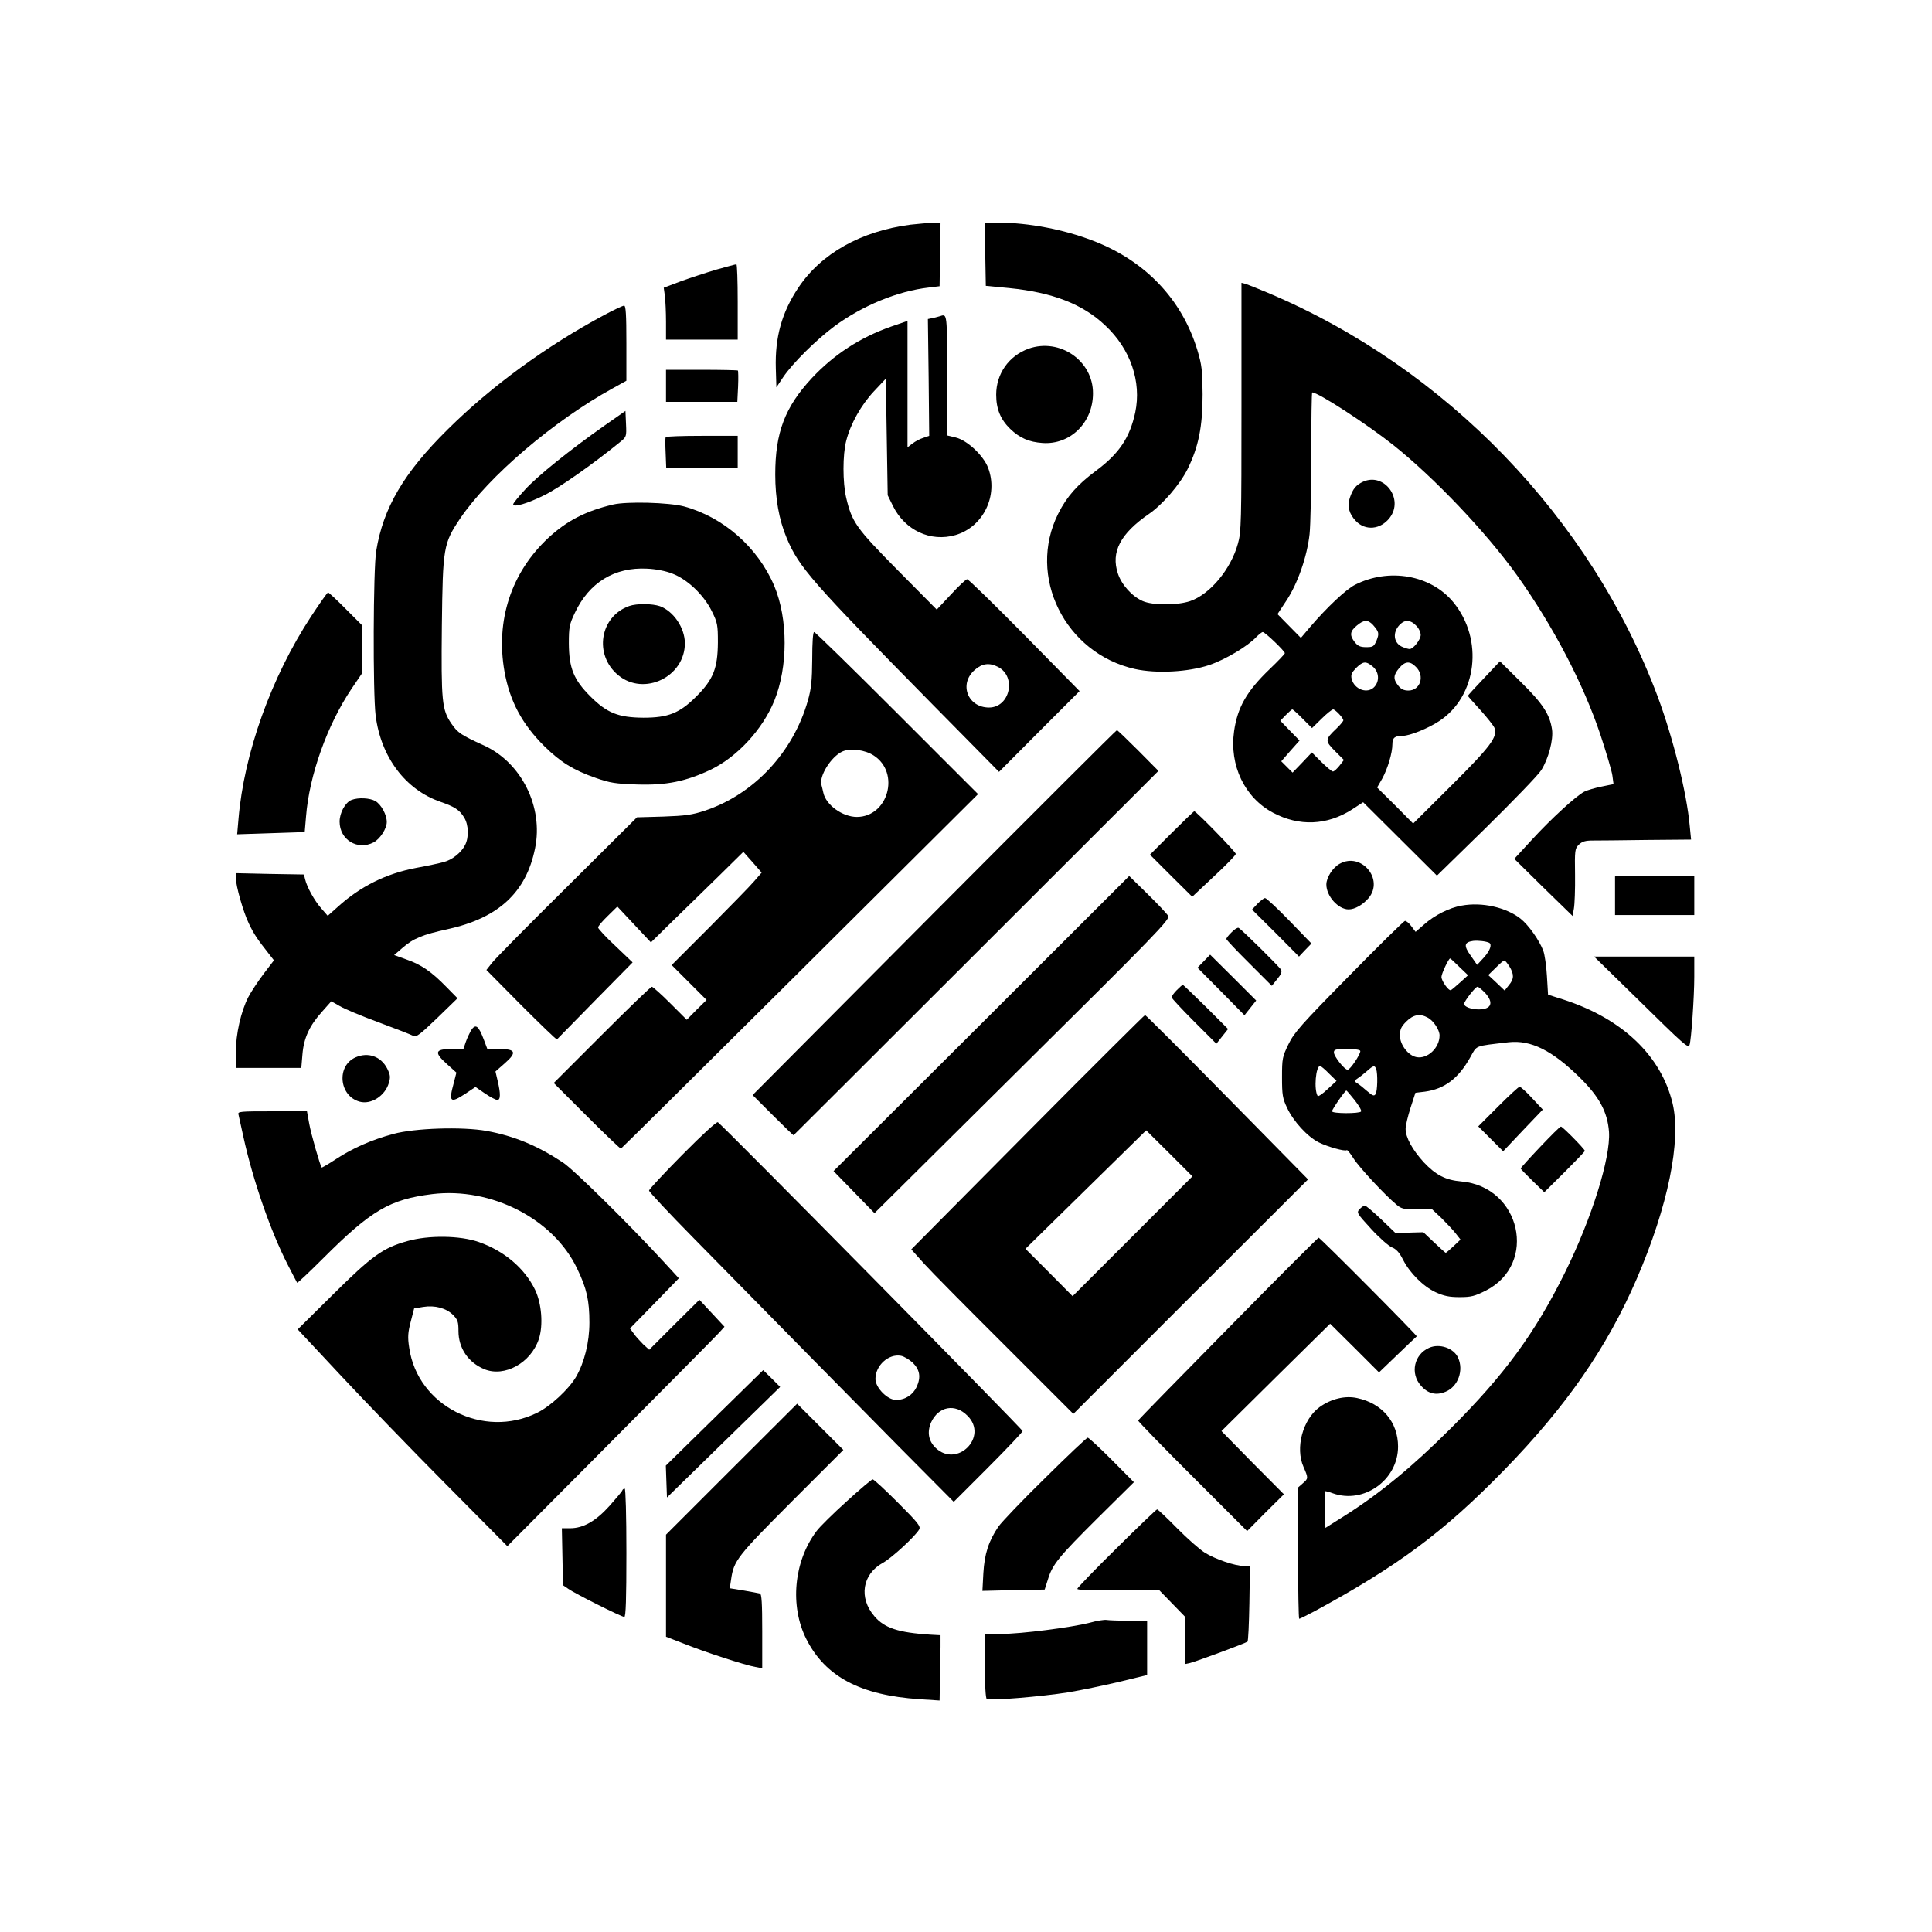
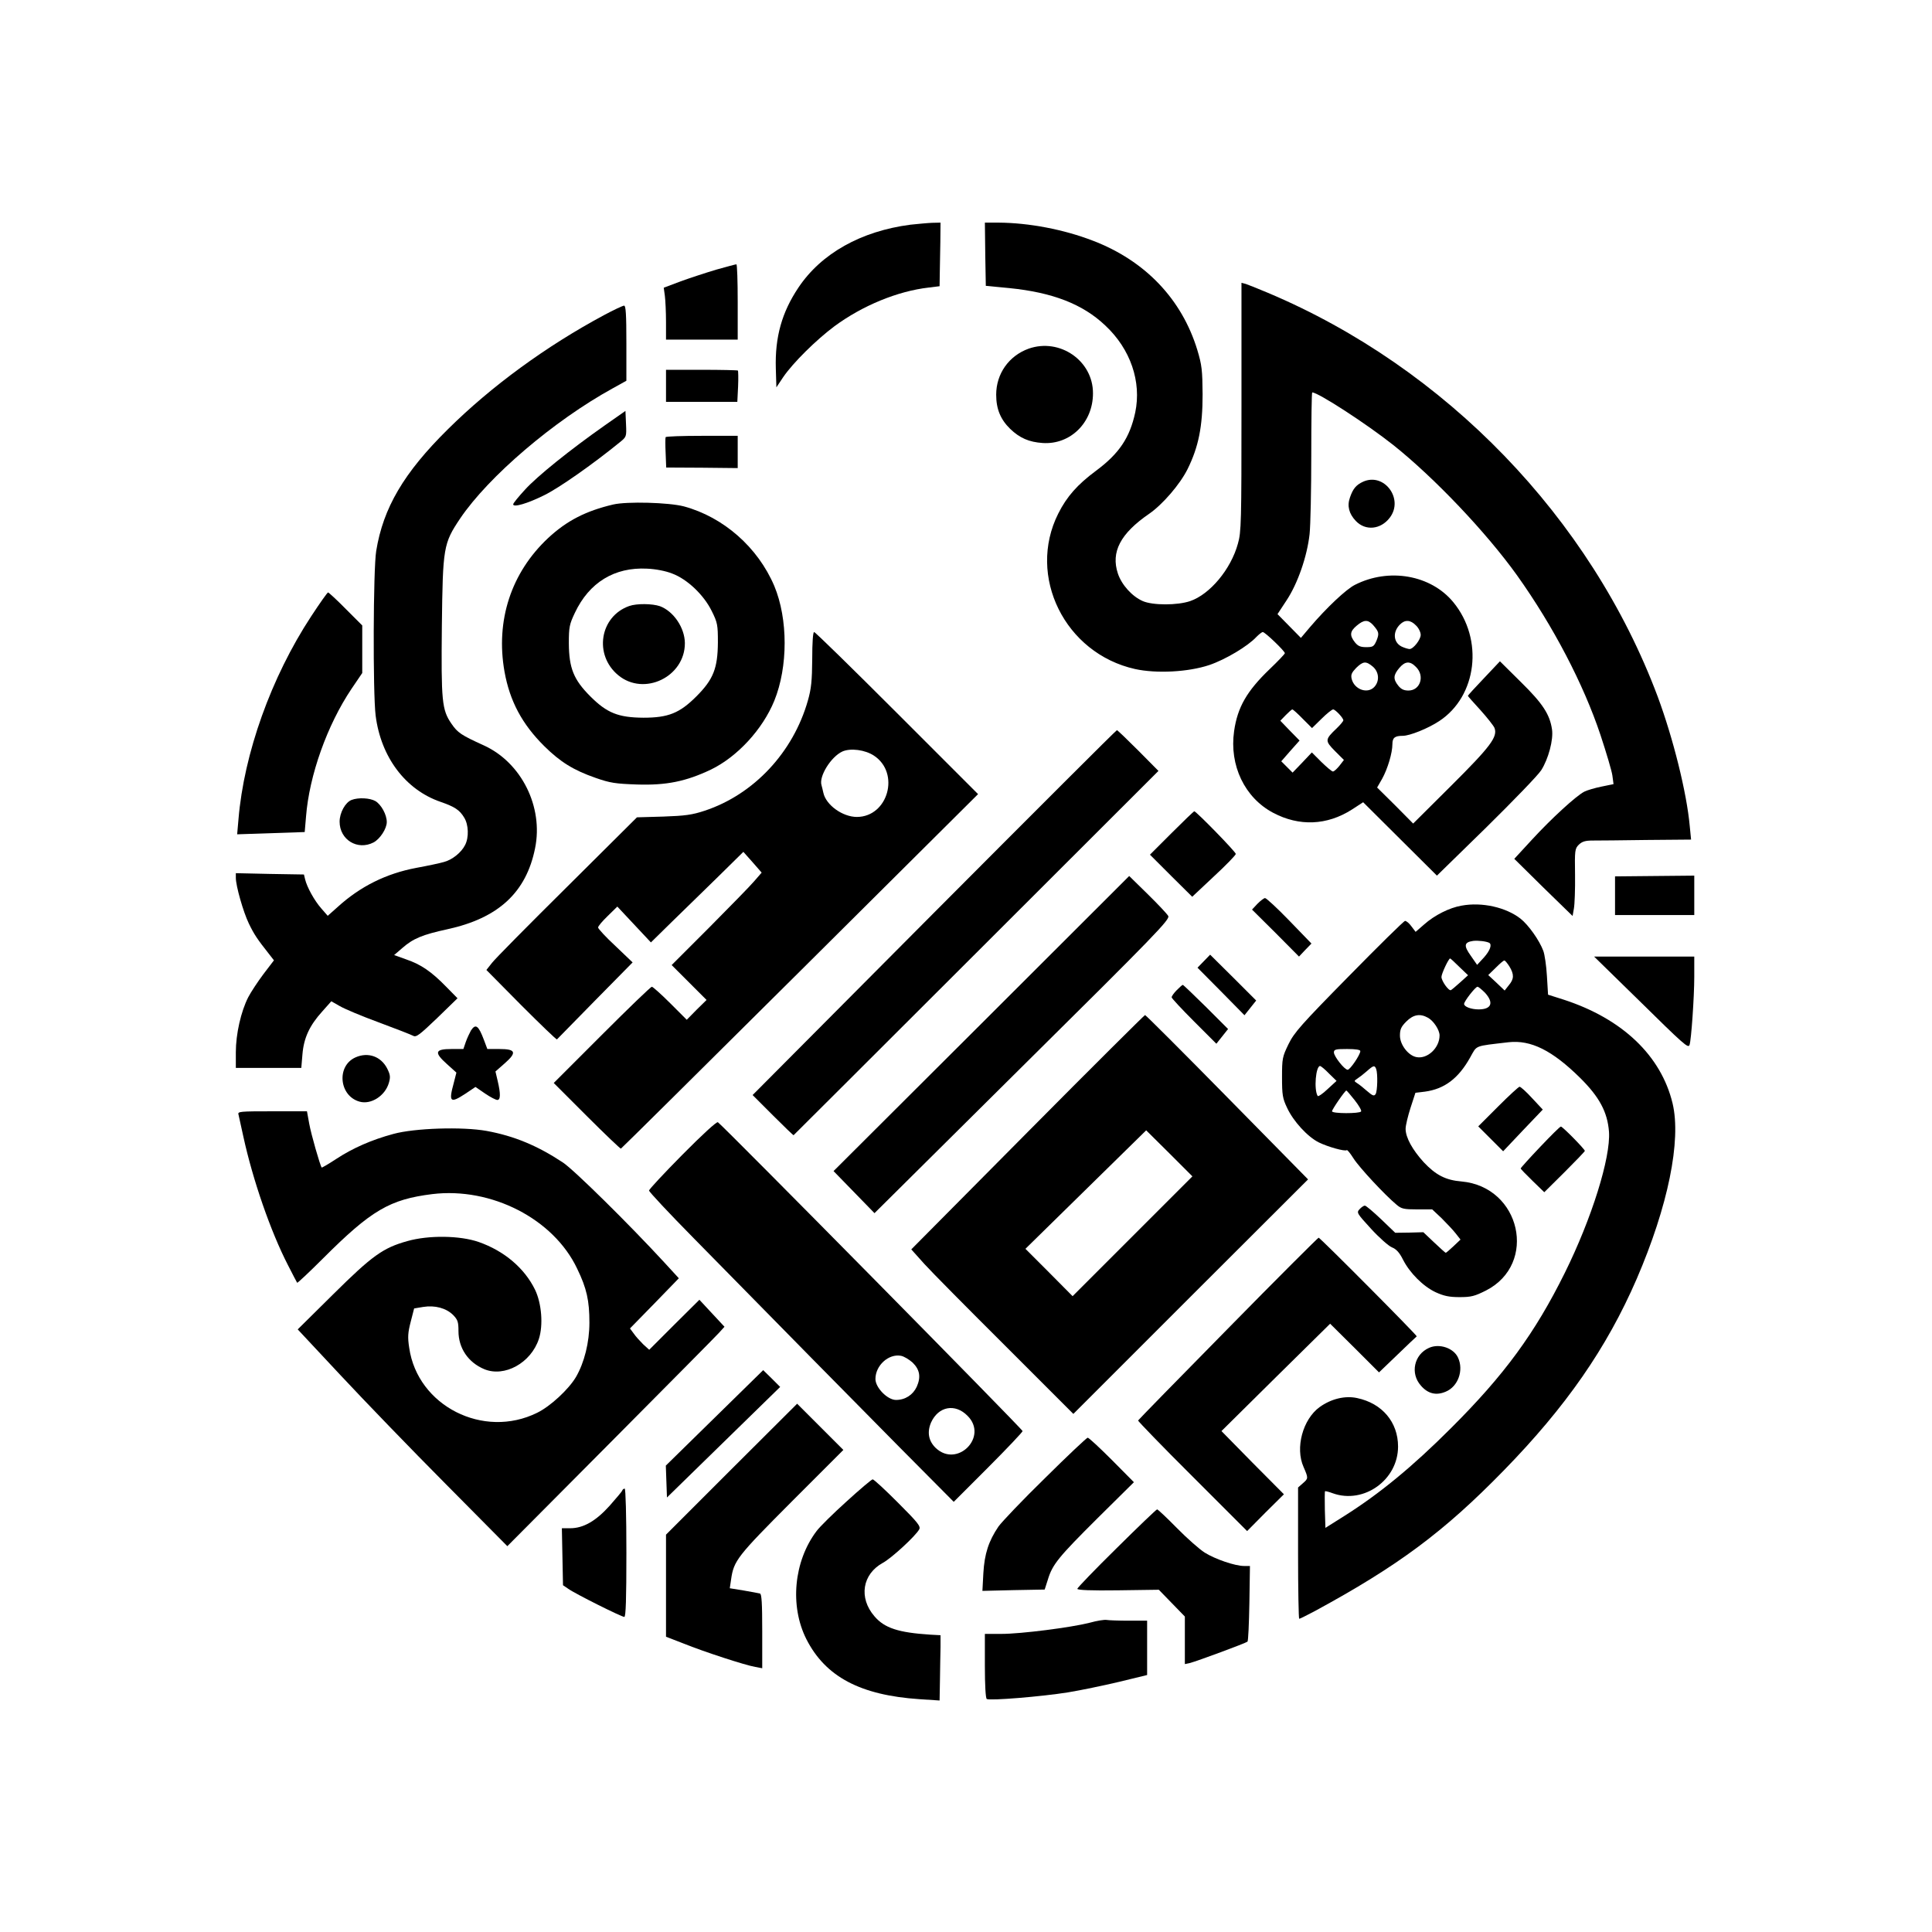
<svg xmlns="http://www.w3.org/2000/svg" version="1.0" width="1024pt" height="1024pt" viewBox="0 0 1024 1024" preserveAspectRatio="xMidYMid meet">
  <g transform="translate(0,1024) scale(0.1,-0.1)" fill="#000000" stroke="none">
    <path d="M4825 9049 c-261 -34 -472 -152 -593 -333 -88 -131 -125 -263 -120 -429 l3 -100 36 54 c51 75 174 197 272 270 148 109 334 186 500 205 l57 7 1 66 c1 36 2 112 3 168 l1 103 -45 -1 c-25 -1 -76 -6 -115 -10z" />
    <path d="M5222 8893 l3 -168 125 -12 c229 -23 389 -85 508 -198 134 -125 193 -298 159 -461 -29 -134 -85 -218 -209 -310 -97 -72 -154 -136 -199 -226 -167 -332 35 -741 407 -824 114 -25 282 -16 393 21 86 29 206 101 250 149 14 14 29 26 34 26 12 0 117 -101 117 -112 0 -4 -36 -42 -80 -84 -122 -117 -171 -203 -189 -329 -26 -182 56 -353 207 -433 138 -73 285 -67 417 17 l60 39 196 -195 195 -194 261 255 c143 141 275 277 292 304 38 60 65 161 57 216 -12 80 -49 137 -165 251 l-111 110 -85 -90 c-47 -49 -85 -91 -85 -93 0 -2 30 -36 66 -75 36 -40 70 -83 75 -95 18 -47 -20 -98 -230 -307 l-201 -200 -95 96 -96 95 27 47 c29 53 54 136 54 183 0 34 13 44 55 44 37 0 134 39 193 78 201 132 237 433 75 630 -119 145 -342 184 -522 92 -46 -23 -150 -121 -237 -223 l-49 -58 -62 63 -62 63 48 73 c59 89 109 233 122 351 5 47 9 236 9 419 0 182 2 332 5 332 32 0 290 -168 430 -279 217 -173 492 -462 656 -691 191 -268 352 -576 442 -846 31 -94 60 -191 63 -215 l6 -45 -63 -13 c-35 -7 -76 -19 -92 -27 -44 -23 -173 -141 -277 -254 l-94 -102 154 -152 155 -151 7 40 c4 22 7 102 6 178 -2 130 -1 139 20 160 18 17 34 22 75 22 29 0 157 1 286 3 l234 2 -7 71 c-16 178 -88 466 -170 687 -355 947 -1124 1743 -2066 2140 -52 22 -105 43 -117 47 l-23 6 0 -658 c0 -611 -1 -663 -19 -725 -37 -135 -148 -268 -253 -304 -68 -23 -198 -23 -251 0 -57 25 -112 86 -132 146 -38 114 13 212 166 317 72 50 163 156 203 236 59 119 80 227 80 397 -1 128 -4 155 -28 235 -82 269 -276 473 -553 579 -155 60 -340 95 -501 96 l-72 0 2 -167z m2055 -1965 c32 -37 34 -45 19 -83 -14 -32 -19 -35 -55 -35 -31 0 -44 6 -60 26 -29 37 -26 58 10 88 38 32 59 33 86 4z m228 -3 c14 -13 25 -36 25 -50 0 -25 -39 -75 -59 -75 -5 0 -21 4 -35 10 -50 19 -58 78 -16 120 27 27 56 25 85 -5z m-229 -218 c33 -28 37 -76 9 -107 -36 -40 -107 -15 -121 42 -5 22 0 33 24 58 37 36 52 37 88 7z m229 -2 c48 -47 23 -125 -40 -125 -24 0 -39 7 -54 26 -28 35 -26 56 5 93 31 37 57 39 89 6z m-600 -275 l49 -49 50 49 c28 28 56 50 62 50 11 0 54 -45 54 -58 0 -4 -16 -24 -36 -43 -62 -59 -62 -65 -9 -119 l48 -48 -24 -31 c-13 -16 -28 -30 -34 -30 -5 -1 -32 22 -61 50 l-51 51 -51 -54 -51 -53 -30 30 -30 30 48 55 49 55 -51 52 -51 53 29 30 c16 16 31 30 35 30 3 0 28 -22 55 -50z" />
    <path d="M3797 8811 c-54 -16 -139 -44 -189 -62 l-90 -34 6 -44 c3 -24 6 -86 6 -137 l0 -94 190 0 190 0 0 200 c0 110 -3 200 -7 199 -5 0 -52 -13 -106 -28z" />
    <path d="M3200 8569 c-304 -163 -596 -376 -826 -604 -234 -231 -343 -417 -380 -645 -16 -96 -18 -753 -3 -873 28 -220 158 -393 344 -457 75 -26 101 -43 125 -83 24 -38 26 -106 5 -146 -20 -40 -69 -79 -113 -90 -20 -6 -86 -20 -146 -31 -159 -30 -296 -98 -415 -206 l-54 -48 -34 39 c-37 42 -76 113 -86 155 l-6 25 -181 3 -180 4 0 -25 c0 -42 39 -180 69 -242 28 -58 45 -83 105 -159 l28 -36 -55 -72 c-30 -40 -67 -96 -81 -123 -39 -76 -66 -196 -66 -292 l0 -83 174 0 173 0 6 71 c7 88 38 154 105 228 l48 54 44 -25 c25 -15 118 -54 208 -87 89 -33 171 -65 182 -71 16 -9 34 5 127 94 l108 105 -60 61 c-78 80 -133 118 -212 145 l-64 23 43 37 c58 51 107 71 240 100 270 59 417 195 464 429 45 219 -72 454 -271 545 -121 55 -139 67 -172 115 -51 74 -55 118 -51 519 5 417 8 436 97 569 150 222 496 518 809 690 l72 40 0 199 c0 153 -3 199 -12 199 -7 0 -56 -23 -108 -51z" />
-     <path d="M4985 8565 c-5 -2 -23 -6 -38 -10 l-29 -6 4 -309 3 -310 -32 -11 c-17 -5 -43 -19 -57 -30 l-26 -20 0 335 0 335 -87 -30 c-165 -58 -303 -148 -420 -273 -143 -154 -194 -289 -194 -511 0 -127 20 -240 60 -335 65 -156 131 -231 773 -883 l353 -358 213 214 214 214 -292 297 c-161 163 -297 296 -304 296 -6 0 -45 -36 -86 -81 l-75 -80 -206 208 c-221 224 -243 254 -274 385 -19 81 -19 228 0 301 23 91 79 190 147 263 l63 67 5 -309 5 -309 28 -57 c64 -129 199 -192 331 -154 148 43 229 211 173 357 -25 65 -110 145 -171 160 l-46 11 0 319 c0 325 0 326 -35 314z m305 -1860 c99 -51 63 -215 -48 -215 -113 0 -161 125 -76 199 39 35 78 40 124 16z" />
    <path d="M5452 8392 c-105 -38 -172 -133 -172 -244 0 -76 23 -131 74 -181 51 -49 100 -70 172 -75 147 -10 267 108 267 263 1 173 -176 295 -341 237z" />
    <path d="M3530 8195 l0 -85 189 0 189 0 4 81 c2 44 1 83 -1 85 -2 2 -89 4 -193 4 l-188 0 0 -85z" />
    <path d="M3205 7985 c-181 -127 -358 -269 -423 -341 -34 -37 -62 -71 -62 -77 0 -18 76 4 166 49 77 38 253 161 398 279 37 30 37 30 34 98 l-3 69 -110 -77z" />
    <path d="M3528 7923 c-2 -5 -2 -42 0 -84 l3 -77 190 -1 189 -2 0 85 0 86 -189 0 c-105 0 -191 -3 -193 -7z" />
    <path d="M7225 7687 c-37 -17 -54 -37 -70 -84 -16 -45 -5 -86 31 -124 51 -54 132 -46 180 17 76 99 -29 241 -141 191z" />
    <path d="M3250 7566 c-145 -34 -246 -86 -344 -177 -197 -184 -280 -438 -232 -709 28 -156 93 -278 211 -395 84 -83 154 -127 272 -168 77 -27 105 -31 219 -35 156 -5 259 16 392 79 140 68 274 213 336 365 73 180 73 433 0 608 -87 205 -269 365 -479 422 -80 21 -302 27 -375 10z m313 -366 c80 -30 167 -113 209 -198 31 -62 33 -74 33 -167 -1 -137 -24 -196 -114 -286 -89 -89 -149 -113 -281 -113 -133 1 -193 25 -281 113 -89 89 -113 150 -114 281 0 86 3 101 32 162 76 161 210 243 383 234 45 -2 98 -12 133 -26z" />
    <path d="M3335 7028 c-156 -55 -189 -259 -58 -367 137 -113 354 -8 353 171 -1 81 -60 168 -132 195 -41 14 -123 15 -163 1z" />
    <path d="M1649 6973 c-212 -323 -356 -727 -385 -1075 l-7 -80 179 6 179 6 7 82 c17 218 112 485 241 677 l57 84 0 126 0 126 -87 87 c-48 49 -91 88 -94 88 -4 0 -44 -57 -90 -127z" />
    <path d="M4305 6747 c-1 -115 -5 -157 -23 -220 -78 -275 -287 -498 -547 -584 -66 -22 -104 -27 -219 -31 l-140 -4 -369 -367 c-203 -201 -383 -383 -399 -404 l-30 -38 185 -187 c102 -102 187 -184 189 -181 2 2 93 95 202 206 l199 202 -91 87 c-51 47 -92 92 -92 98 0 7 23 34 51 61 l51 50 89 -95 89 -95 112 110 c62 61 173 168 246 240 l132 130 49 -55 48 -55 -39 -45 c-21 -25 -129 -135 -238 -245 l-200 -200 93 -93 92 -92 -53 -52 -52 -53 -88 88 c-48 48 -92 87 -97 87 -6 0 -125 -115 -265 -255 l-255 -255 175 -175 c96 -96 178 -174 181 -173 4 2 431 425 950 941 l943 938 -429 429 c-237 237 -434 430 -440 430 -6 0 -10 -54 -10 -143z m327 -512 c140 -92 75 -324 -90 -325 -76 0 -164 63 -178 128 -3 15 -8 33 -10 41 -14 46 50 150 111 178 43 19 120 9 167 -22z" />
    <path d="M4952 5404 l-963 -968 107 -107 c60 -60 109 -107 110 -106 2 1 437 436 968 966 l966 965 -107 108 c-59 59 -110 108 -113 108 -3 1 -438 -434 -968 -966z" />
    <path d="M1863 6000 c-33 -13 -63 -68 -63 -115 0 -96 95 -154 180 -110 34 18 70 73 70 108 0 39 -29 92 -60 111 -30 17 -91 20 -127 6z" />
    <path d="M6210 5825 l-115 -115 112 -112 112 -111 115 108 c64 59 116 113 116 119 0 11 -210 226 -220 226 -3 0 -57 -52 -120 -115z" />
-     <path d="M7101 5662 c-37 -20 -71 -73 -71 -110 0 -62 63 -132 118 -132 33 0 75 24 106 60 83 100 -39 245 -153 182z" />
    <path d="M5202 4815 l-784 -782 109 -112 108 -111 784 778 c704 697 783 779 773 797 -6 11 -55 63 -109 116 l-98 96 -783 -782z" />
    <path d="M8560 5493 l0 -103 210 0 210 0 0 104 0 105 -210 -2 -210 -2 0 -102z" />
    <path d="M6665 5450 l-29 -31 125 -124 124 -125 33 35 33 34 -117 121 c-64 66 -122 120 -129 120 -6 0 -24 -14 -40 -30z" />
    <path d="M7747 5440 c-65 -11 -144 -51 -199 -100 l-45 -39 -22 29 c-12 17 -27 29 -34 29 -7 -1 -141 -133 -298 -293 -253 -257 -290 -299 -320 -361 -32 -66 -34 -75 -34 -175 0 -93 3 -112 27 -162 33 -71 108 -153 168 -183 49 -24 139 -49 148 -41 3 3 19 -17 36 -44 29 -46 165 -193 229 -246 25 -21 38 -24 108 -24 l80 0 50 -47 c27 -27 61 -63 75 -81 l25 -32 -37 -35 c-20 -19 -39 -35 -41 -35 -3 0 -30 25 -62 55 l-57 54 -74 -2 -75 -1 -75 72 c-41 39 -80 72 -86 72 -6 0 -19 -9 -28 -19 -17 -18 -14 -22 61 -104 43 -47 93 -91 110 -98 23 -9 40 -27 59 -65 36 -71 107 -142 173 -173 44 -20 72 -26 127 -26 62 0 80 5 140 35 276 141 184 550 -130 578 -84 7 -136 34 -200 102 -60 66 -96 131 -96 177 0 18 12 67 26 111 l26 80 50 6 c104 14 178 70 240 181 38 67 18 59 204 81 118 13 231 -43 379 -189 102 -101 145 -181 153 -286 9 -137 -91 -458 -234 -747 -159 -321 -321 -542 -604 -824 -204 -204 -378 -347 -565 -465 l-100 -63 -3 95 c-1 53 -1 97 1 99 1 2 21 -3 42 -11 164 -58 345 71 345 248 0 129 -84 229 -217 257 -64 14 -138 -4 -199 -48 -89 -65 -130 -216 -85 -317 26 -60 26 -61 -4 -87 l-25 -22 0 -348 c0 -191 3 -348 6 -348 4 0 41 19 83 41 442 240 684 420 1001 745 330 338 546 649 705 1016 166 385 237 733 190 930 -61 253 -266 448 -575 549 l-85 27 -6 99 c-3 54 -12 114 -19 133 -21 56 -78 137 -121 171 -77 60 -204 89 -312 69z m146 -197 c16 -9 5 -41 -28 -78 l-36 -39 -34 49 c-38 53 -35 71 13 78 26 3 69 -2 85 -10z m-158 -128 l46 -44 -42 -38 c-23 -21 -45 -39 -49 -41 -12 -5 -50 49 -50 70 0 17 38 98 46 98 2 0 24 -20 49 -45z m265 3 c26 -43 25 -67 -3 -100 l-22 -28 -43 41 -44 41 39 38 c21 21 41 39 46 39 4 1 16 -14 27 -31z m-129 -140 c48 -53 34 -88 -34 -88 -39 0 -77 14 -77 29 0 14 60 91 71 91 5 0 23 -15 40 -32z m-303 -132 c30 -16 62 -65 62 -94 0 -66 -64 -126 -122 -115 -44 8 -88 66 -88 114 0 33 6 47 34 75 37 37 73 43 114 20z m-358 -177 c0 -19 -54 -99 -67 -99 -17 0 -73 71 -73 92 0 16 10 18 70 18 46 0 70 -4 70 -11z m-166 -119 l40 -39 -48 -44 c-25 -24 -49 -40 -52 -36 -21 34 -10 160 13 159 5 -1 26 -18 47 -40z m250 24 c9 -24 7 -117 -3 -133 -8 -12 -16 -9 -45 16 -19 17 -43 36 -53 42 -17 11 -17 12 1 24 11 7 33 24 50 39 36 32 42 33 50 12z m-114 -165 c22 -28 38 -55 34 -60 -7 -12 -154 -12 -154 1 0 10 69 110 76 110 2 0 22 -23 44 -51z" />
-     <path d="M6528 5299 c-16 -15 -28 -31 -28 -36 0 -4 54 -62 121 -128 l120 -120 28 35 c20 24 27 39 21 50 -8 15 -207 212 -225 222 -5 3 -22 -7 -37 -23z" />
    <path d="M6381 5146 l-34 -35 125 -126 124 -126 31 39 31 39 -122 122 -122 121 -33 -34z" />
    <path d="M8674 4950 c254 -250 274 -268 281 -248 9 25 25 254 25 361 l0 107 -265 0 -266 0 225 -220z" />
    <path d="M6237 4992 c-15 -15 -27 -32 -27 -38 0 -5 53 -62 118 -127 l119 -119 31 39 31 39 -117 117 c-65 64 -120 117 -123 117 -3 0 -17 -13 -32 -28z" />
    <path d="M5446 4239 l-616 -621 69 -77 c38 -42 232 -238 430 -435 l360 -360 622 622 622 621 -429 436 c-235 239 -431 435 -435 435 -3 0 -284 -279 -623 -621z m557 -551 l-318 -318 -125 126 -125 125 320 314 320 314 123 -122 122 -122 -317 -317z" />
    <path d="M2496 4778 c-7 -13 -20 -40 -27 -60 l-13 -38 -63 0 c-88 0 -93 -18 -25 -79 l51 -46 -14 -55 c-28 -102 -19 -110 63 -56 l52 35 51 -35 c28 -19 57 -34 65 -34 17 0 18 32 2 100 l-12 51 49 43 c66 58 59 76 -28 76 l-64 0 -18 48 c-29 77 -44 88 -69 50z" />
    <path d="M1885 4636 c-103 -45 -88 -205 21 -235 61 -17 135 31 155 99 9 31 8 43 -9 77 -33 64 -101 88 -167 59z" />
    <path d="M7940 4375 l-105 -105 66 -66 66 -66 105 111 105 110 -57 61 c-30 33 -60 60 -66 60 -5 0 -56 -47 -114 -105z" />
    <path d="M1264 4333 c2 -10 14 -63 26 -118 50 -229 144 -501 236 -680 25 -50 48 -92 49 -94 2 -2 64 56 137 129 256 256 354 313 579 341 313 38 643 -131 768 -395 51 -105 65 -170 65 -286 0 -105 -27 -212 -71 -288 -39 -66 -136 -156 -206 -190 -285 -141 -634 37 -678 344 -9 57 -7 81 8 139 l18 70 48 8 c62 10 122 -6 159 -43 24 -25 28 -36 28 -85 0 -90 51 -166 137 -202 107 -44 247 33 289 160 24 73 15 188 -20 261 -56 115 -164 206 -298 253 -100 35 -266 37 -379 5 -129 -36 -186 -77 -392 -281 l-189 -187 228 -244 c126 -135 375 -393 556 -575 l327 -330 547 550 c301 303 560 564 575 581 l29 32 -67 72 -66 71 -133 -132 -133 -133 -32 29 c-17 17 -40 42 -50 57 l-20 27 130 133 129 133 -78 85 c-186 202 -479 491 -537 529 -135 89 -257 140 -404 167 -128 23 -381 15 -494 -16 -115 -31 -215 -75 -302 -132 -41 -27 -77 -48 -78 -46 -8 9 -56 176 -66 232 l-12 66 -184 0 c-171 0 -184 -1 -179 -17z" />
    <path d="M3617 4120 c-97 -98 -177 -184 -177 -190 0 -7 107 -121 237 -253 487 -496 816 -830 1093 -1110 l285 -287 182 182 c101 101 183 188 183 193 0 10 -1590 1621 -1615 1637 -7 4 -84 -67 -188 -172z m1220 -1102 c38 -37 45 -76 22 -128 -20 -43 -61 -70 -110 -70 -45 0 -109 65 -109 111 0 72 70 135 135 123 17 -3 44 -20 62 -36z m291 -282 c112 -111 -55 -279 -169 -170 -38 37 -46 84 -24 135 39 85 127 102 193 35z" />
    <path d="M8163 4161 c-57 -60 -103 -111 -103 -114 0 -3 28 -32 63 -66 l62 -60 108 107 c59 59 107 109 107 112 0 9 -119 130 -127 129 -5 0 -54 -49 -110 -108z" />
    <path d="M6509 3199 c-261 -265 -475 -484 -477 -488 -1 -3 128 -137 288 -296 l290 -290 97 98 98 97 -166 167 -165 168 288 285 288 284 130 -129 129 -129 98 94 c54 52 100 96 102 97 5 3 -512 523 -520 523 -3 0 -220 -216 -480 -481z" />
    <path d="M7574 3096 c-79 -35 -101 -135 -43 -200 37 -43 81 -54 132 -32 65 27 96 113 65 180 -23 51 -99 77 -154 52z" />
    <path d="M3787 2725 l-258 -253 3 -85 3 -84 300 293 300 293 -45 45 -45 44 -258 -253z" />
    <path d="M3877 2453 l-347 -347 0 -271 0 -270 93 -36 c109 -44 327 -115 380 -124 l37 -7 0 196 c0 149 -3 198 -12 200 -7 2 -46 9 -86 16 l-74 12 7 47 c14 99 33 123 320 411 l275 275 -123 123 -122 122 -348 -347z" />
    <path d="M5540 2407 c-119 -116 -230 -233 -248 -258 -52 -77 -74 -144 -80 -247 l-5 -94 165 4 165 3 17 53 c24 80 56 119 265 327 l191 189 -117 118 c-65 65 -122 118 -128 118 -5 0 -107 -96 -225 -213z" />
    <path d="M4487 2282 c-71 -64 -143 -135 -159 -157 -121 -160 -143 -397 -54 -573 101 -199 286 -297 599 -318 l107 -7 2 112 c1 61 2 139 3 172 l0 62 -55 3 c-169 11 -242 35 -295 97 -85 98 -65 224 45 284 46 25 173 142 192 177 9 16 -7 36 -113 142 -68 68 -128 124 -134 123 -5 0 -68 -53 -138 -117z" />
    <path d="M3298 2340 c-1 -5 -32 -41 -67 -81 -73 -81 -139 -119 -209 -119 l-44 0 3 -151 3 -151 28 -19 c34 -25 282 -149 297 -149 8 0 11 96 11 340 0 199 -4 340 -9 340 -5 0 -11 -4 -13 -10z" />
    <path d="M5918 2034 c-115 -113 -208 -210 -208 -215 0 -7 74 -10 216 -8 l216 3 69 -71 69 -71 0 -126 0 -126 28 6 c38 10 295 105 304 113 4 3 8 95 10 204 l3 197 -31 0 c-48 0 -153 36 -209 71 -27 17 -94 76 -147 130 -54 55 -101 99 -105 99 -4 0 -101 -93 -215 -206z" />
    <path d="M5775 1639 c-98 -25 -363 -59 -467 -59 l-88 0 0 -169 c0 -103 4 -172 10 -176 16 -10 293 13 430 35 68 11 191 37 272 56 l148 36 0 144 0 144 -97 0 c-54 0 -107 2 -118 4 -11 2 -51 -4 -90 -15z" />
  </g>
</svg>